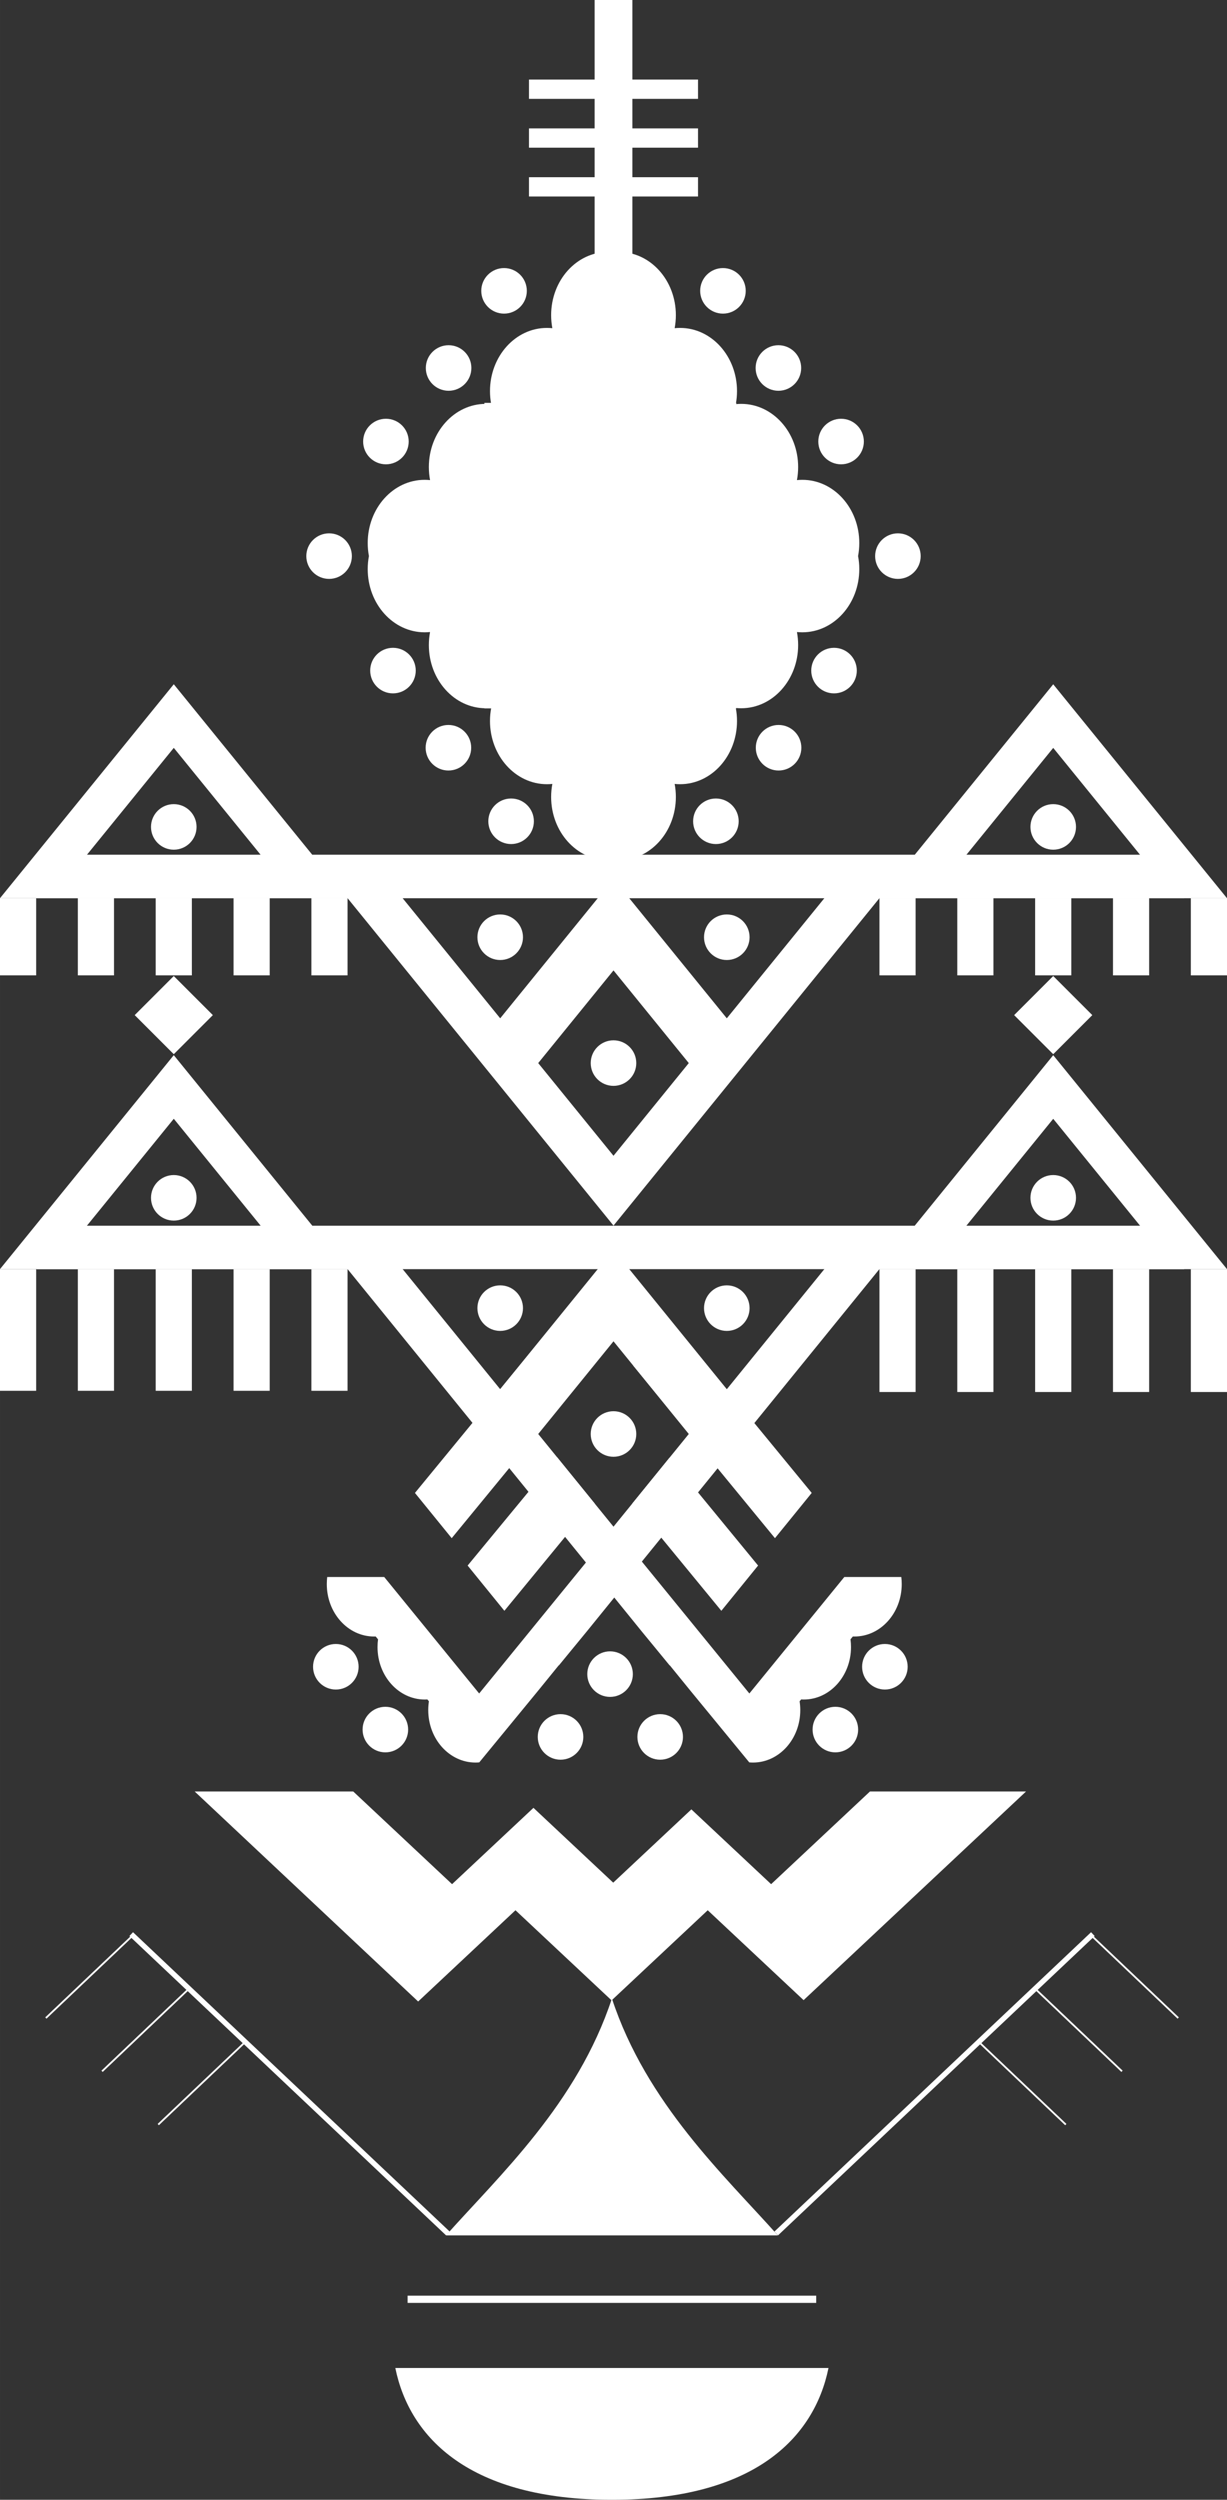
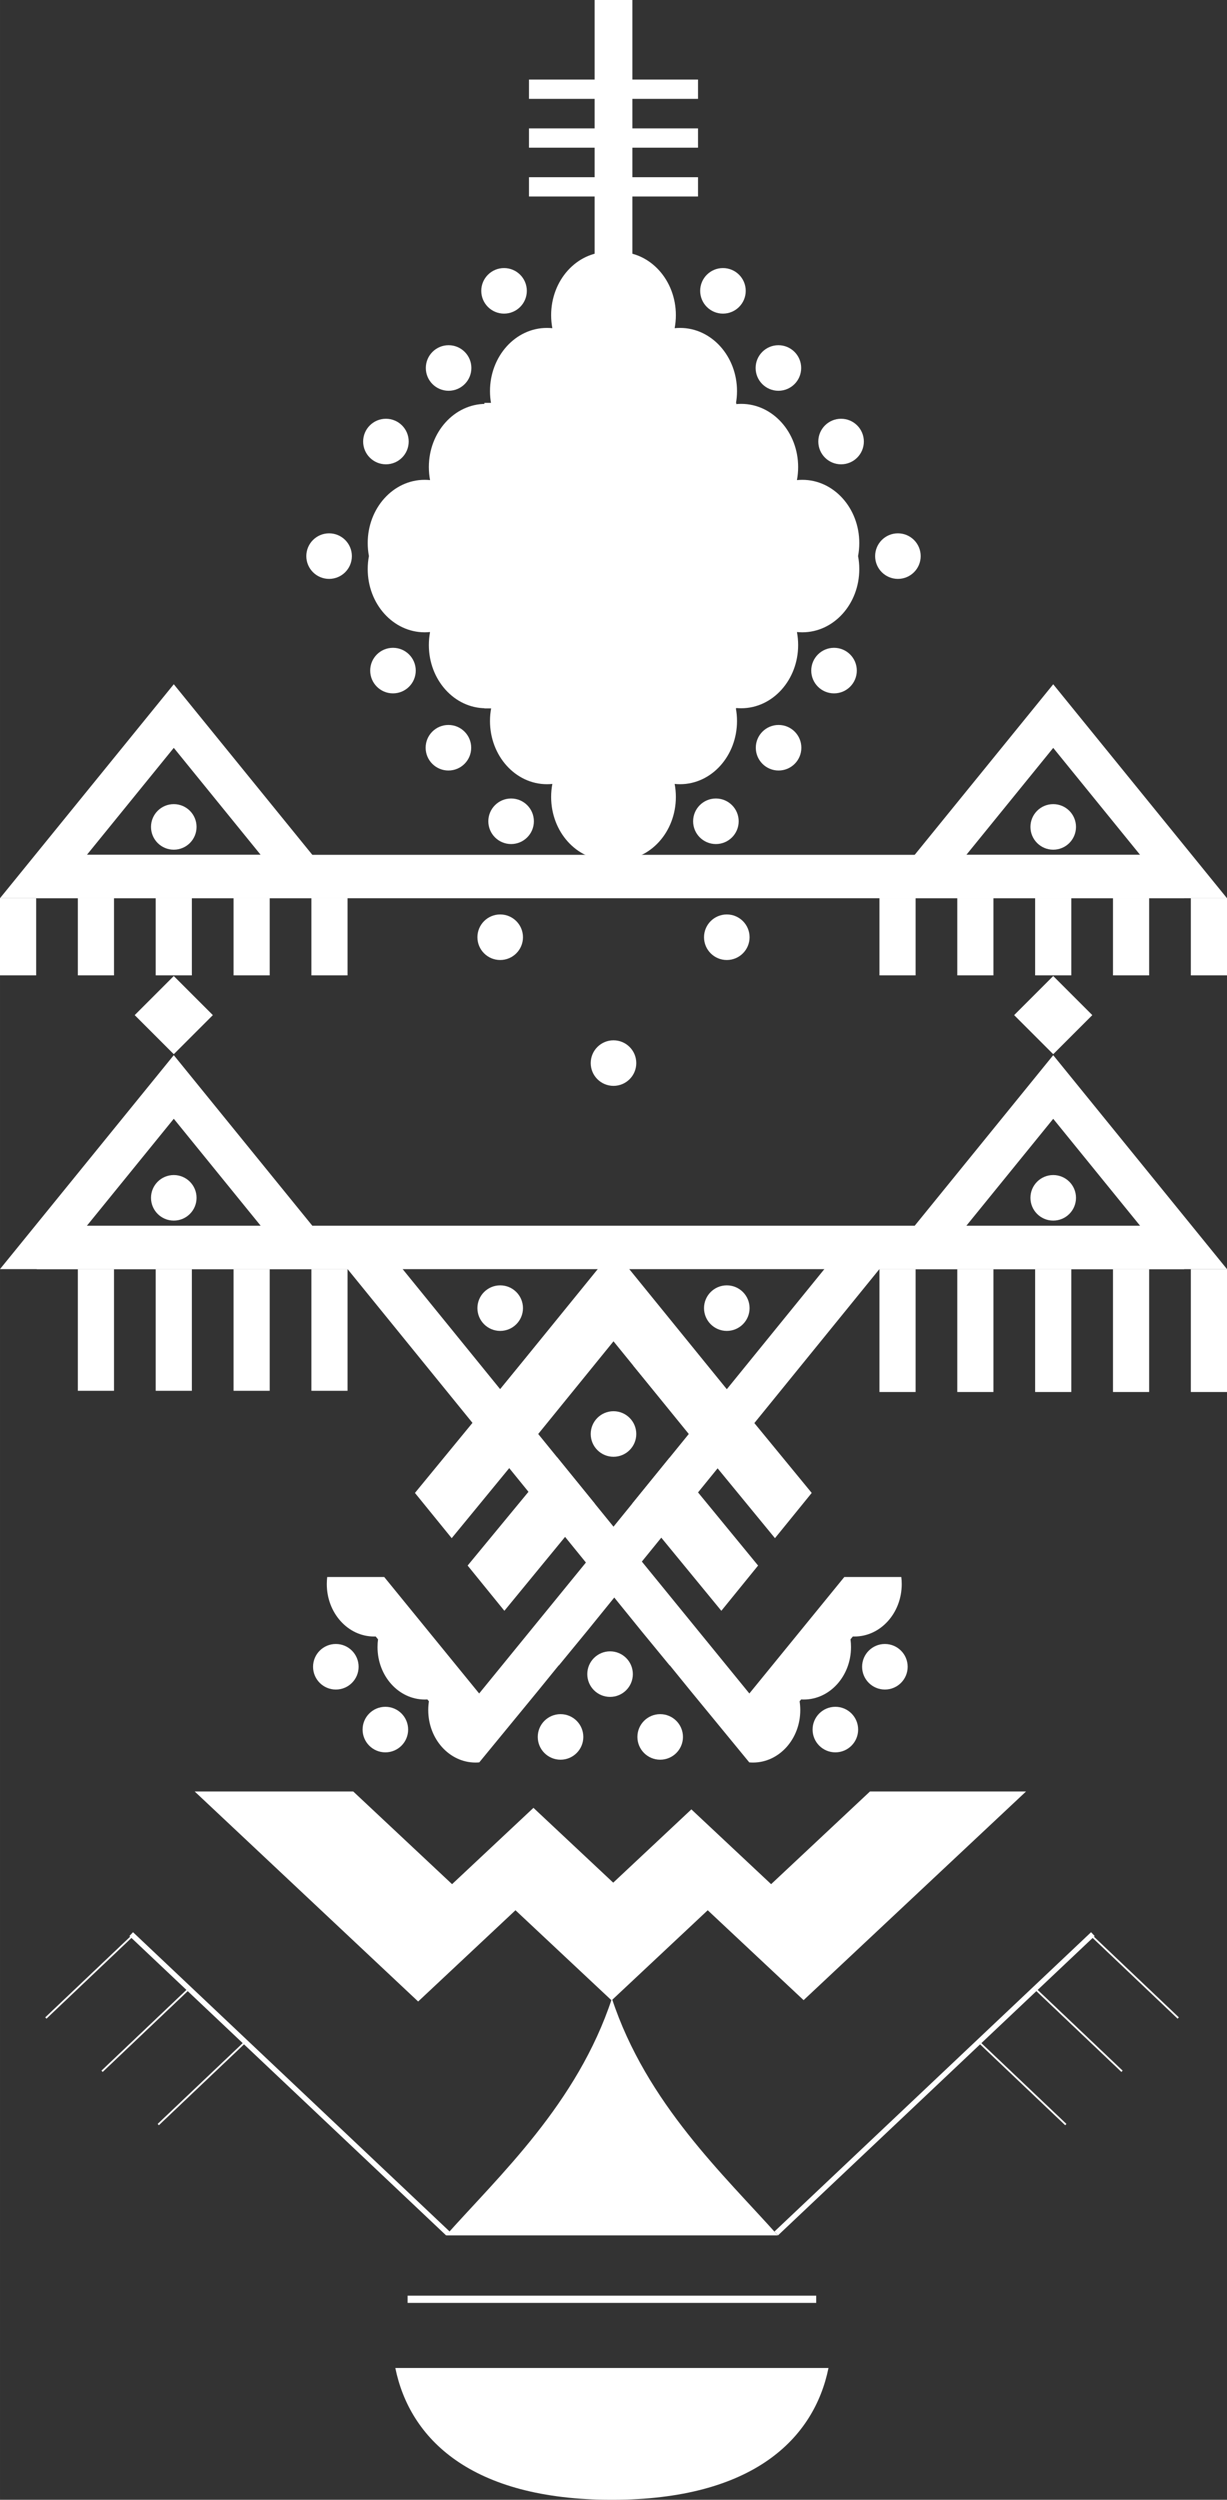
<svg xmlns="http://www.w3.org/2000/svg" xml:space="preserve" width="19.878mm" height="40.492mm" version="1.1" style="shape-rendering:geometricPrecision; text-rendering:geometricPrecision; image-rendering:optimizeQuality; fill-rule:evenodd; clip-rule:evenodd" viewBox="0 0 1987.8 4049.22">
  <rect x="0" y="0" width="1987.8" height="4049.22" fill="#333333" stroke="none" />
  <defs>
    <style type="text/css">
   
    .str0 {stroke:white;stroke-width:20;stroke-miterlimit:22.926}
    .fil0 {fill:white}
   
  </style>
  </defs>
  <g id="Capa_x0020_1">
    <g id="_1761901339152">
      <polygon class="fil0" points="1662.24,2901.89 1409.39,2901.89 1249.26,2901.89 1150.97,2901.89 1249.27,2901.89 1409.39,2901.89 1329.33,2976.96 1249.26,3052.03 1169.2,2976.96 1120.05,2930.87 1073.52,2974.52 993.45,3049.59 913.39,2974.52 864.22,2928.4 812.43,2976.96 732.37,3052.03 652.31,2976.96 572.25,2901.89 315.39,2901.89 677.42,3242.1 755.03,3169.34 835.09,3094.27 915.15,3169.34 990.82,3240.29 1066.49,3169.34 1146.55,3094.27 1226.61,3169.34 1301.87,3239.9 " />
      <polygon class="fil0" points="1228.14,2535.93 1168.61,2609.22 1043.18,2456.49 1024.39,2435.43 1084.67,2361.22 " />
      <polygon class="fil0" points="757.58,2535.93 817.11,2609.22 942.54,2456.49 963.41,2435.43 963.41,2435.43 902.43,2360.36 " />
-       <path class="fil0" d="M993.9 1985.25l243.92 -300.28 243.93 -300.28 -487.85 0 -487.85 0 243.93 300.28 243.92 300.28zm0 -113.09l60.98 -75.07 60.98 -75.07 -121.96 0 -121.97 0 60.99 75.07 60.98 75.07zm0 -300.28l60.98 75.07 60.98 75.07 -121.96 0 -121.97 0 60.99 -75.07 60.98 -75.07zm-183.56 77.62l80.02 -98.51 80.03 -98.52 -160.05 0 -160.05 0 80.03 98.52 80.02 98.51zm367.12 0l80.02 -98.51 80.03 -98.52 -160.05 0 -160.05 0 80.02 98.52 80.03 98.51z" />
      <rect class="fil0" x="963.33" y="-0" width="61.15" height="475.02" />
      <rect class="fil0" x="856.97" y="287.05" width="273.87" height="31.25" />
      <rect class="fil0" x="856.97" y="207.97" width="273.87" height="31.25" />
      <rect class="fil0" x="856.97" y="128.88" width="273.87" height="31.25" />
      <polygon class="fil0" points="1291.05,900.73 1291.05,900.71 1291.05,777.7 1191.99,777.7 1191.99,654.68 1092.95,654.68 1092.95,531.64 993.91,531.64 993.89,531.64 894.85,531.64 894.85,654.68 795.81,654.68 795.81,777.7 696.75,777.7 696.75,900.71 696.75,900.73 696.75,1023.75 795.81,1023.75 795.81,1146.77 894.85,1146.77 894.85,1269.81 993.89,1269.81 993.91,1269.81 1092.95,1269.81 1092.95,1146.77 1191.99,1146.77 1191.99,1023.75 1291.05,1023.75 " />
      <path class="fil0" d="M985.12 408.14c2.96,0 5.89,0.16 8.78,0.46 2.89,-0.3 5.82,-0.46 8.78,-0.46 50.95,0 92.25,45.83 92.25,102.38 0,7.24 -0.68,14.3 -1.97,21.11 2.89,-0.3 5.82,-0.46 8.77,-0.46 50.96,0 92.26,45.84 92.26,102.38 0,7.23 -0.69,14.29 -1.97,21.1 2.88,-0.29 5.8,-0.45 8.76,-0.45 50.95,0 92.25,45.83 92.25,102.37 0,7.24 -0.68,14.3 -1.96,21.12 2.88,-0.31 5.81,-0.46 8.76,-0.46 50.96,0 92.26,45.84 92.26,102.37 0,7.24 -0.68,14.3 -1.97,21.13 1.29,6.82 1.97,13.87 1.97,21.11 0,56.54 -41.3,102.38 -92.26,102.38 -2.95,0 -5.88,-0.16 -8.76,-0.46 1.28,6.82 1.96,13.88 1.96,21.12 0,56.53 -41.3,102.37 -92.25,102.37 -2.96,0 -5.88,-0.16 -8.76,-0.46 1.28,6.82 1.97,13.87 1.97,21.11 0,56.54 -41.3,102.37 -92.26,102.37 -2.95,0 -5.88,-0.15 -8.77,-0.46 1.29,6.82 1.97,13.88 1.97,21.12 0,56.54 -41.3,102.38 -92.25,102.38 -2.96,0 -5.89,-0.16 -8.78,-0.46 -2.89,0.3 -5.82,0.46 -8.78,0.46 -50.95,0 -92.25,-45.84 -92.25,-102.38 0,-7.24 0.68,-14.3 1.97,-21.12 -2.89,0.31 -5.82,0.46 -8.78,0.46 -50.95,0 -92.25,-45.83 -92.25,-102.37 0,-7.24 0.68,-14.29 1.97,-21.11 -2.89,0.3 -5.81,0.46 -8.76,0.46 -50.96,0 -92.26,-45.84 -92.26,-102.37 0,-7.24 0.69,-14.3 1.97,-21.12 -2.88,0.3 -5.81,0.46 -8.77,0.46 -50.95,0 -92.25,-45.84 -92.25,-102.38 0,-7.24 0.68,-14.29 1.97,-21.11 -1.29,-6.83 -1.97,-13.89 -1.97,-21.13 0,-56.53 41.3,-102.37 92.25,-102.37 2.96,0 5.89,0.15 8.77,0.46 -1.28,-6.82 -1.97,-13.88 -1.97,-21.12 0,-56.54 41.3,-102.37 92.26,-102.37 2.95,0 5.87,0.16 8.76,0.45 -1.29,-6.81 -1.97,-13.87 -1.97,-21.1 0,-56.54 41.3,-102.38 92.25,-102.38 2.96,0 5.89,0.16 8.78,0.46 -1.29,-6.81 -1.97,-13.87 -1.97,-21.11 0,-56.55 41.3,-102.38 92.25,-102.38z" />
      <rect class="fil0" x="894.85" y="531.64" width="198.09" height="738.16" />
      <rect class="fil0" transform="matrix(5.95682E-15 -0.348 1.676 6.86937E-14 696.749 1024.47)" width="709.09" height="354.54" />
      <rect class="fil0" transform="matrix(4.09066E-15 -0.698 1.151 1.37797E-13 784.761 1147.5)" width="709.09" height="354.54" />
      <path class="fil0" d="M281.53 1108.37l140.76 173.28 140.76 173.29 -281.52 0 -281.53 0 140.77 -173.29 140.76 -173.28zm0 103.03l70.38 86.64 70.38 86.64 -140.76 0 -140.77 0 70.39 -86.64 70.38 -86.64z" />
      <rect class="fil0" x="59.45" y="1384.68" width="1859.01" height="70.31" />
      <path class="fil0" d="M1706.27 1108.42l140.76 173.28 140.77 173.29 -281.53 0 -281.52 0 140.76 -173.29 140.76 -173.28zm0 103.03l70.38 86.64 70.38 86.64 -140.76 0 -140.76 0 70.38 -86.64 70.38 -86.64z" />
      <circle class="fil0" cx="281.53" cy="1339.46" r="36.9" />
      <circle class="fil0" cx="1706.27" cy="1339.46" r="36.9" />
      <circle class="fil0" cx="1177.45" cy="1518.15" r="36.9" />
      <circle class="fil0" cx="810.34" cy="1518.15" r="36.9" />
      <circle class="fil0" cx="993.9" cy="1722.02" r="36.9" />
      <rect class="fil0" x="-0" y="1454.93" width="58.58" height="124.98" />
      <rect class="fil0" x="126.11" y="1454.93" width="58.58" height="124.98" />
      <rect class="fil0" x="252.23" y="1454.93" width="58.58" height="124.98" />
      <rect class="fil0" x="378.35" y="1454.93" width="58.58" height="124.98" />
      <rect class="fil0" x="504.47" y="1454.93" width="58.58" height="124.98" />
      <rect class="fil0" x="1424.75" y="1454.93" width="58.58" height="124.98" />
      <rect class="fil0" x="1550.86" y="1454.93" width="58.58" height="124.98" />
      <rect class="fil0" x="1676.98" y="1454.93" width="58.58" height="124.98" />
      <rect class="fil0" x="1803.1" y="1454.93" width="58.58" height="124.98" />
      <rect class="fil0" x="1929.22" y="1454.93" width="58.58" height="124.98" />
      <circle class="fil0" cx="1351.17" cy="1086.24" r="36.9" />
      <circle class="fil0" cx="1261.34" cy="1211.21" r="36.9" />
      <circle class="fil0" cx="1159.79" cy="1330.33" r="36.9" />
      <circle class="fil0" cx="1454.66" cy="900.81" r="36.9" />
      <circle class="fil0" cx="1171.22" cy="471.12" r="36.9" />
      <circle class="fil0" cx="1261.05" cy="596.09" r="36.9" />
      <circle class="fil0" cx="1362.59" cy="715.21" r="36.9" />
      <circle class="fil0" cx="636.63" cy="1086.24" r="36.9" />
      <circle class="fil0" cx="726.46" cy="1211.21" r="36.9" />
      <circle class="fil0" cx="828.01" cy="1330.33" r="36.9" />
      <circle class="fil0" cx="533.14" cy="900.81" r="36.9" />
      <circle class="fil0" cx="816.58" cy="471.12" r="36.9" />
      <circle class="fil0" cx="726.75" cy="596.09" r="36.9" />
      <circle class="fil0" cx="625.21" cy="715.21" r="36.9" />
      <polygon class="fil0" points="281.52,1581.01 313.18,1612.67 344.83,1644.32 313.18,1675.97 281.52,1707.63 249.87,1675.97 218.22,1644.32 249.87,1612.67 " />
      <path class="fil0" d="M993.9 2586.05l243.92 -300.28 243.93 -300.28 -487.85 0 -487.85 0 243.93 300.28 243.92 300.28zm-183.56 -335.75l80.02 -98.51 80.03 -98.51 -160.05 0 -160.05 0 80.03 98.51 80.02 98.51zm367.12 0l80.02 -98.51 80.03 -98.51 -160.05 0 -160.05 0 80.02 98.51 80.03 98.51zm-183.56 222.67l60.98 -75.07 60.98 -75.08 -121.96 0 -121.97 0 60.99 75.08 60.98 75.07zm0 -300.29l60.98 75.07 60.98 75.07 -121.96 0 -121.97 0 60.99 -75.07 60.98 -75.07z" />
      <path class="fil0" d="M281.53 1709.17l140.76 173.28 140.76 173.29 -281.52 0 -281.53 0 140.77 -173.29 140.76 -173.28zm0 103.03l70.38 86.65 70.38 86.64 -140.76 0 -140.77 0 70.39 -86.64 70.38 -86.65z" />
      <rect class="fil0" x="59.45" y="1985.49" width="1859.01" height="70.31" />
      <path class="fil0" d="M1706.27 1709.22l140.76 173.29 140.77 173.28 -281.53 0 -281.52 0 140.76 -173.28 140.76 -173.29zm0 103.04l70.38 86.64 70.38 86.64 -140.76 0 -140.76 0 70.38 -86.64 70.38 -86.64z" />
      <circle class="fil0" cx="281.53" cy="1940.27" r="36.9" />
      <circle class="fil0" cx="1706.27" cy="1940.27" r="36.9" />
      <circle class="fil0" cx="1177.45" cy="2118.95" r="36.9" />
      <circle class="fil0" cx="810.34" cy="2118.95" r="36.9" />
      <circle class="fil0" cx="993.9" cy="2322.82" r="36.9" />
-       <rect class="fil0" x="-0" y="2055.74" width="58.58" height="197.11" />
      <rect class="fil0" x="126.11" y="2055.74" width="58.58" height="197.11" />
      <rect class="fil0" x="252.23" y="2055.74" width="58.58" height="197.11" />
      <rect class="fil0" x="378.35" y="2055.74" width="58.58" height="197.11" />
      <rect class="fil0" x="504.47" y="2055.74" width="58.58" height="197.11" />
      <rect class="fil0" x="1424.75" y="2055.74" width="58.58" height="199.06" />
      <rect class="fil0" x="1550.86" y="2055.74" width="58.58" height="199.06" />
      <rect class="fil0" x="1676.98" y="2055.74" width="58.58" height="199.06" />
      <rect class="fil0" x="1803.1" y="2055.74" width="58.58" height="199.06" />
      <rect class="fil0" x="1929.22" y="2055.74" width="58.58" height="199.06" />
      <polygon class="fil0" points="1706.28,1581.01 1737.93,1612.67 1769.58,1644.32 1737.93,1675.97 1706.28,1707.63 1674.62,1675.97 1642.97,1644.32 1674.62,1612.67 " />
      <polygon class="fil0" points="672.23,2418.29 731.77,2491.58 857.19,2338.86 900.34,2285.74 900.58,2286.03 961.16,2212.26 923.85,2166.33 965.67,2166.33 914,2123.9 " />
      <polygon class="fil0" points="1315.02,2418.29 1255.48,2491.58 1130.06,2338.86 1086.91,2285.74 1086.67,2286.03 1026.09,2212.26 1063.4,2166.33 1021.58,2166.33 1073.25,2123.9 " />
      <path class="fil0" d="M530.11 2554.49c-0.45,3.74 -0.69,7.56 -0.69,11.44 0,46.91 34.27,84.94 76.55,84.94 0.89,0 1.78,-0.02 2.66,-0.05l3.81 4.63c-0.55,4.1 -0.83,8.29 -0.83,12.56 0,46.9 34.26,84.93 76.54,84.93 1.43,0 2.84,-0.04 4.24,-0.13l2.48 3.02c-0.71,4.63 -1.08,9.39 -1.08,14.26 0,46.91 34.27,84.94 76.55,84.94 2.04,0 4.07,-0.1 6.07,-0.27l0 -0.01 0.01 0.02 95.83 -116.69 32.96 -40.58 0.18 0.22 46.29 -56.36 71.27 -87.94 -53.48 -47.24 -193.2 236.98 -153.81 -188.67 -12.3 0 -79.7 0 -0.35 0z" />
      <path class="fil0" d="M1460.16 2554.49c0.46,3.74 0.69,7.56 0.69,11.44 0,46.91 -34.27,84.94 -76.55,84.94 -0.89,0 -1.77,-0.02 -2.66,-0.05l-3.8 4.63c0.54,4.1 0.83,8.29 0.83,12.56 0,46.9 -34.27,84.93 -76.54,84.93 -1.43,0 -2.84,-0.04 -4.25,-0.13l-2.47 3.02c0.7,4.63 1.08,9.39 1.08,14.26 0,46.91 -34.27,84.94 -76.55,84.94 -2.05,0 -4.07,-0.1 -6.07,-0.27l0 -0.01 -0.01 0.02 -95.83 -116.69 -32.97 -40.58 -0.18 0.22 -46.28 -56.36 -71.27 -87.94 53.48 -47.24 193.19 236.98 153.81 -188.67 12.3 0 79.71 0 0.34 0z" />
      <circle class="fil0" cx="1433.56" cy="2699.87" r="36.9" />
      <circle class="fil0" cx="1353.33" cy="2801.61" r="36.9" />
      <circle class="fil0" cx="544.07" cy="2699.87" r="36.9" />
      <circle class="fil0" cx="624.31" cy="2801.61" r="36.9" />
      <circle class="fil0" cx="988.34" cy="2711.78" r="36.9" />
      <circle class="fil0" cx="908.1" cy="2813.52" r="36.9" />
      <circle class="fil0" cx="1069.53" cy="2813.52" r="36.9" />
      <path class="fil0" d="M991.32 3237.25c56.05,170.19 182.56,286.87 268.77,383.69l-537.54 0c86.21,-96.82 212.72,-213.5 268.77,-383.69zm350.88 598.49c-23.22,113.8 -121.4,213.48 -350.88,213.48 -229.48,0 -327.66,-99.68 -350.88,-213.48l701.76 0z" />
      <rect class="fil0" x="660.33" y="3718.57" width="661.98" height="11.72" />
      <rect class="fil0" transform="matrix(0.146 -0.138 0.069 0.073 1254.59 3614.72)" width="3513.67" height="84.66" />
      <rect class="fil0 str0" transform="matrix(-0.04 -0.038 -0.019 0.02 1909.19 3267.61)" width="3513.67" height="84.66" />
      <rect class="fil0 str0" transform="matrix(-0.04 -0.038 -0.019 0.02 1818.14 3353.92)" width="3513.67" height="84.66" />
      <rect class="fil0 str0" transform="matrix(-0.04 -0.038 -0.019 0.02 1727.08 3440.23)" width="3513.67" height="84.66" />
      <rect class="fil0" transform="matrix(-0.146 -0.138 -0.069 0.073 728.486 3614.72)" width="3513.67" height="84.66" />
      <rect class="fil0 str0" transform="matrix(0.04 -0.038 0.019 0.02 73.888 3267.61)" width="3513.67" height="84.66" />
      <rect class="fil0 str0" transform="matrix(0.04 -0.038 0.019 0.02 164.94 3353.92)" width="3513.67" height="84.66" />
      <rect class="fil0 str0" transform="matrix(0.04 -0.038 0.019 0.02 255.996 3440.23)" width="3513.67" height="84.66" />
    </g>
  </g>
</svg>